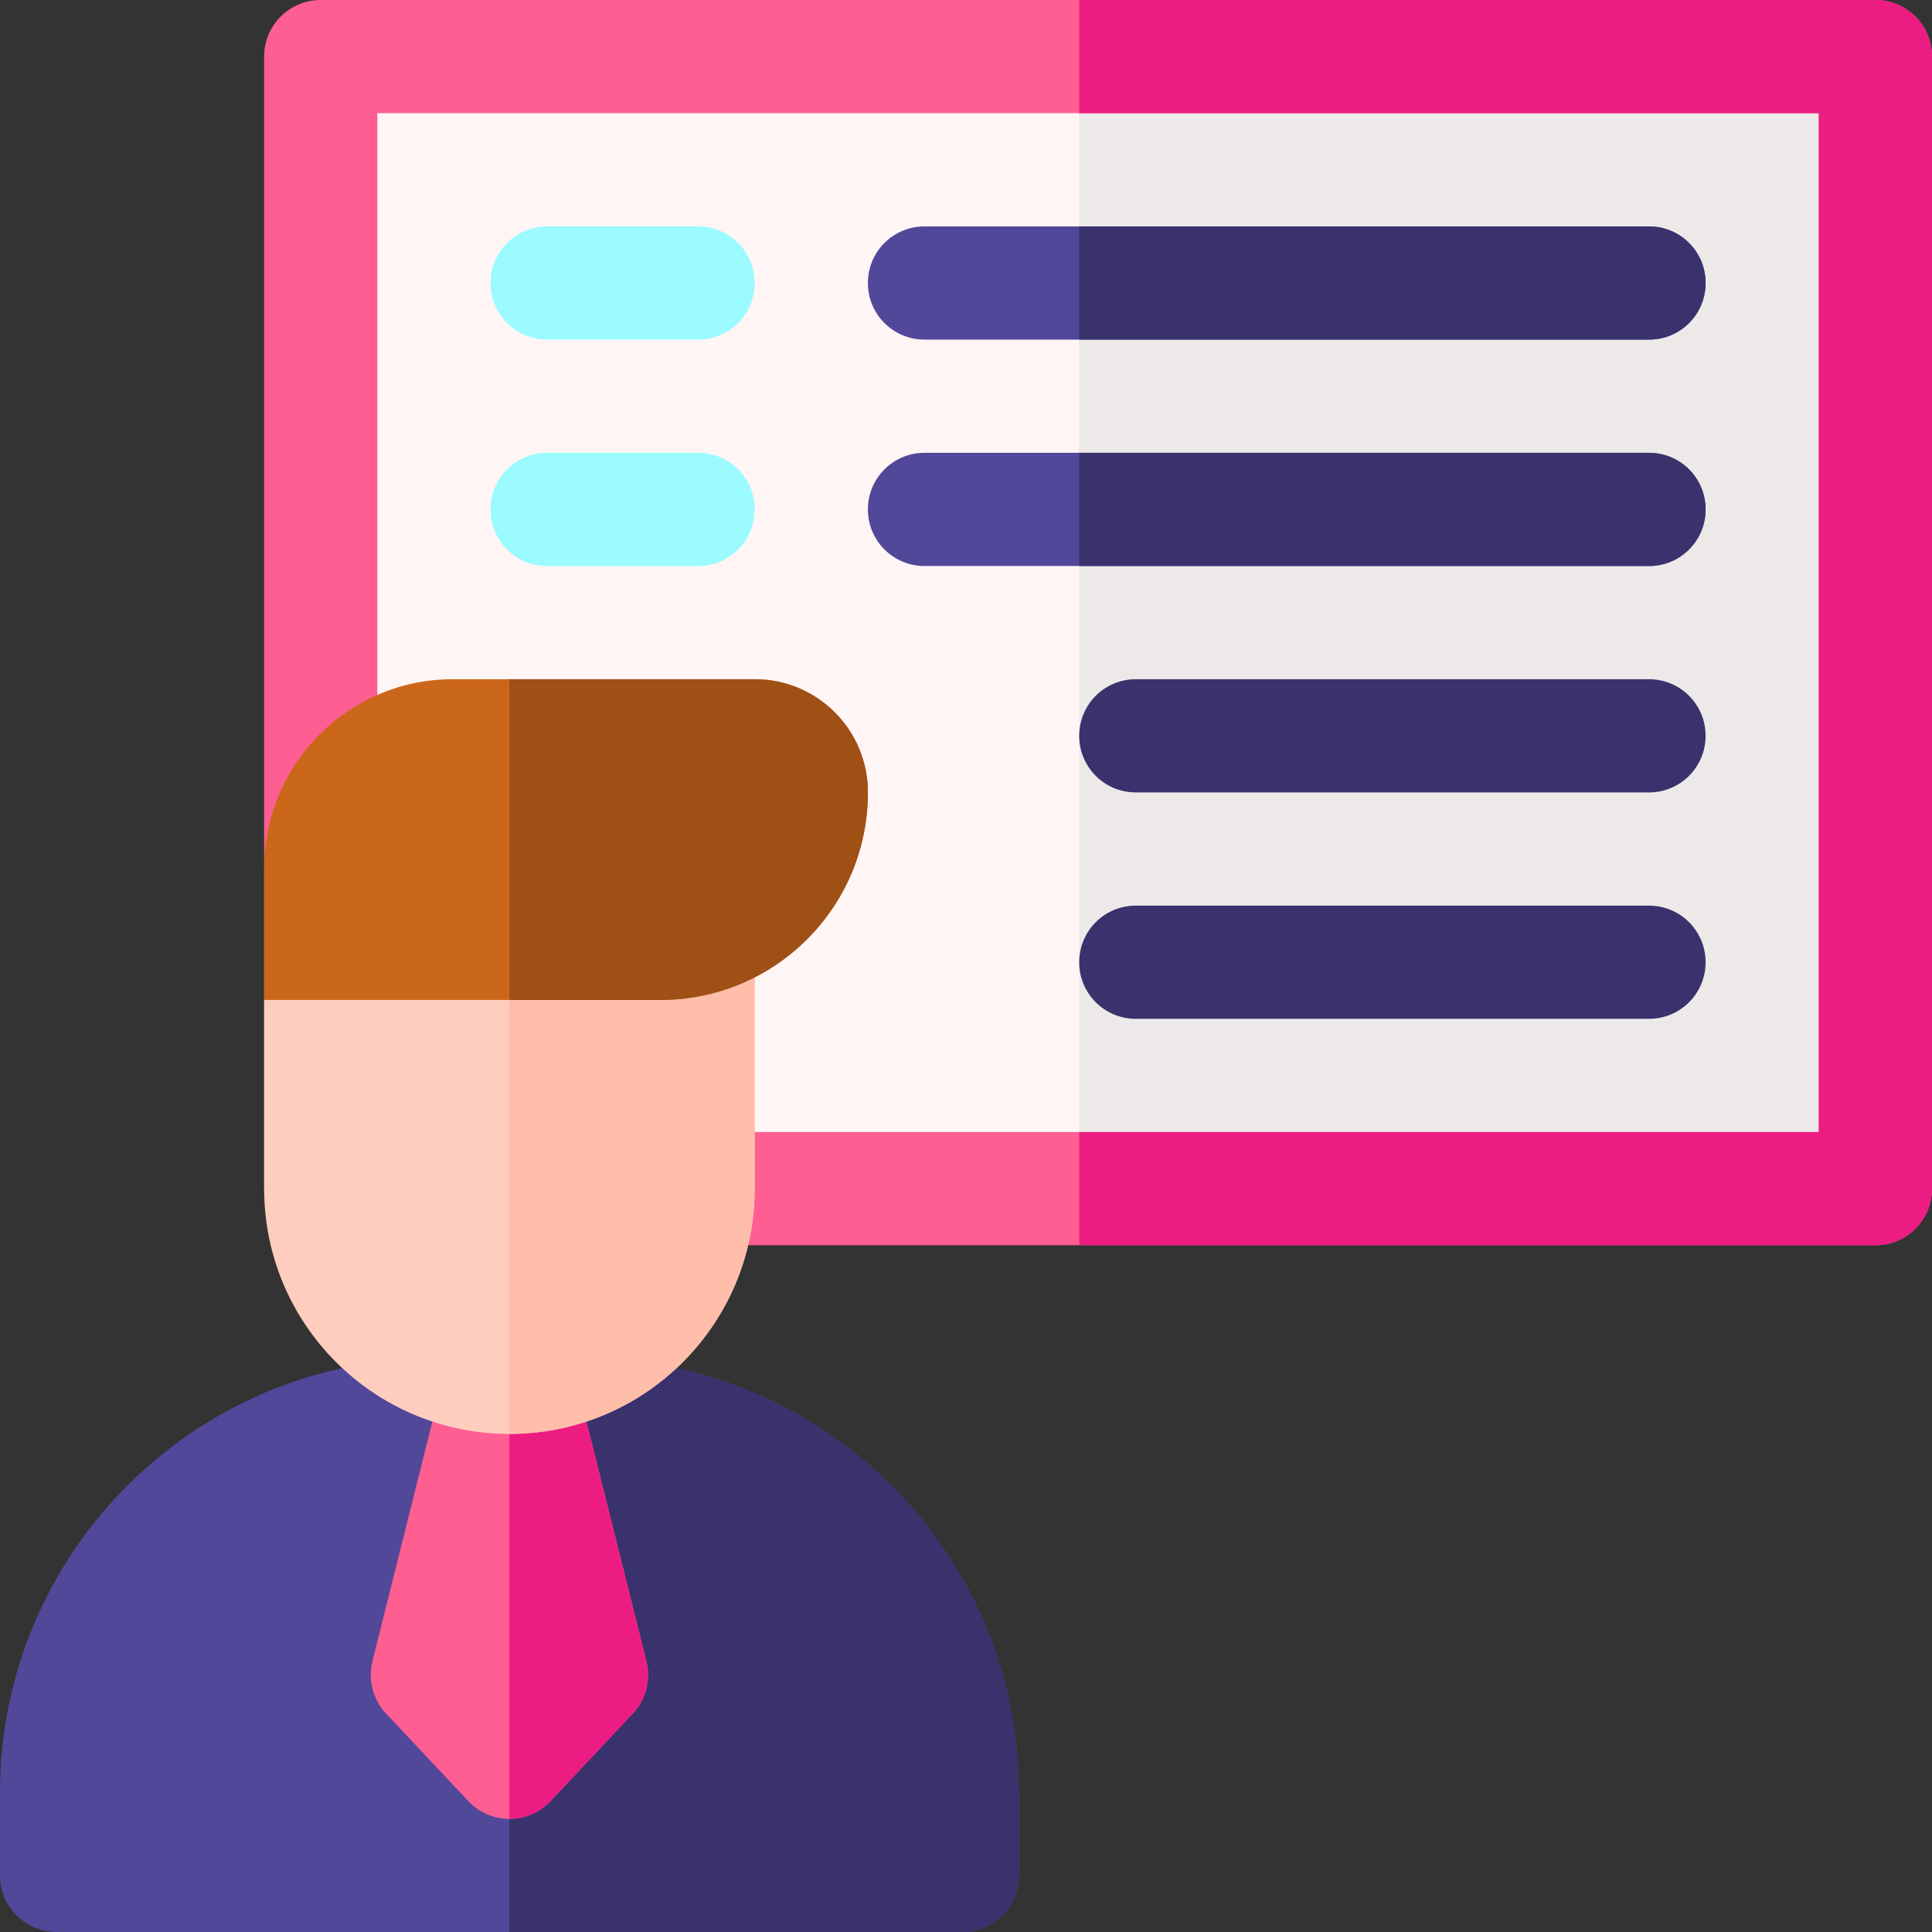
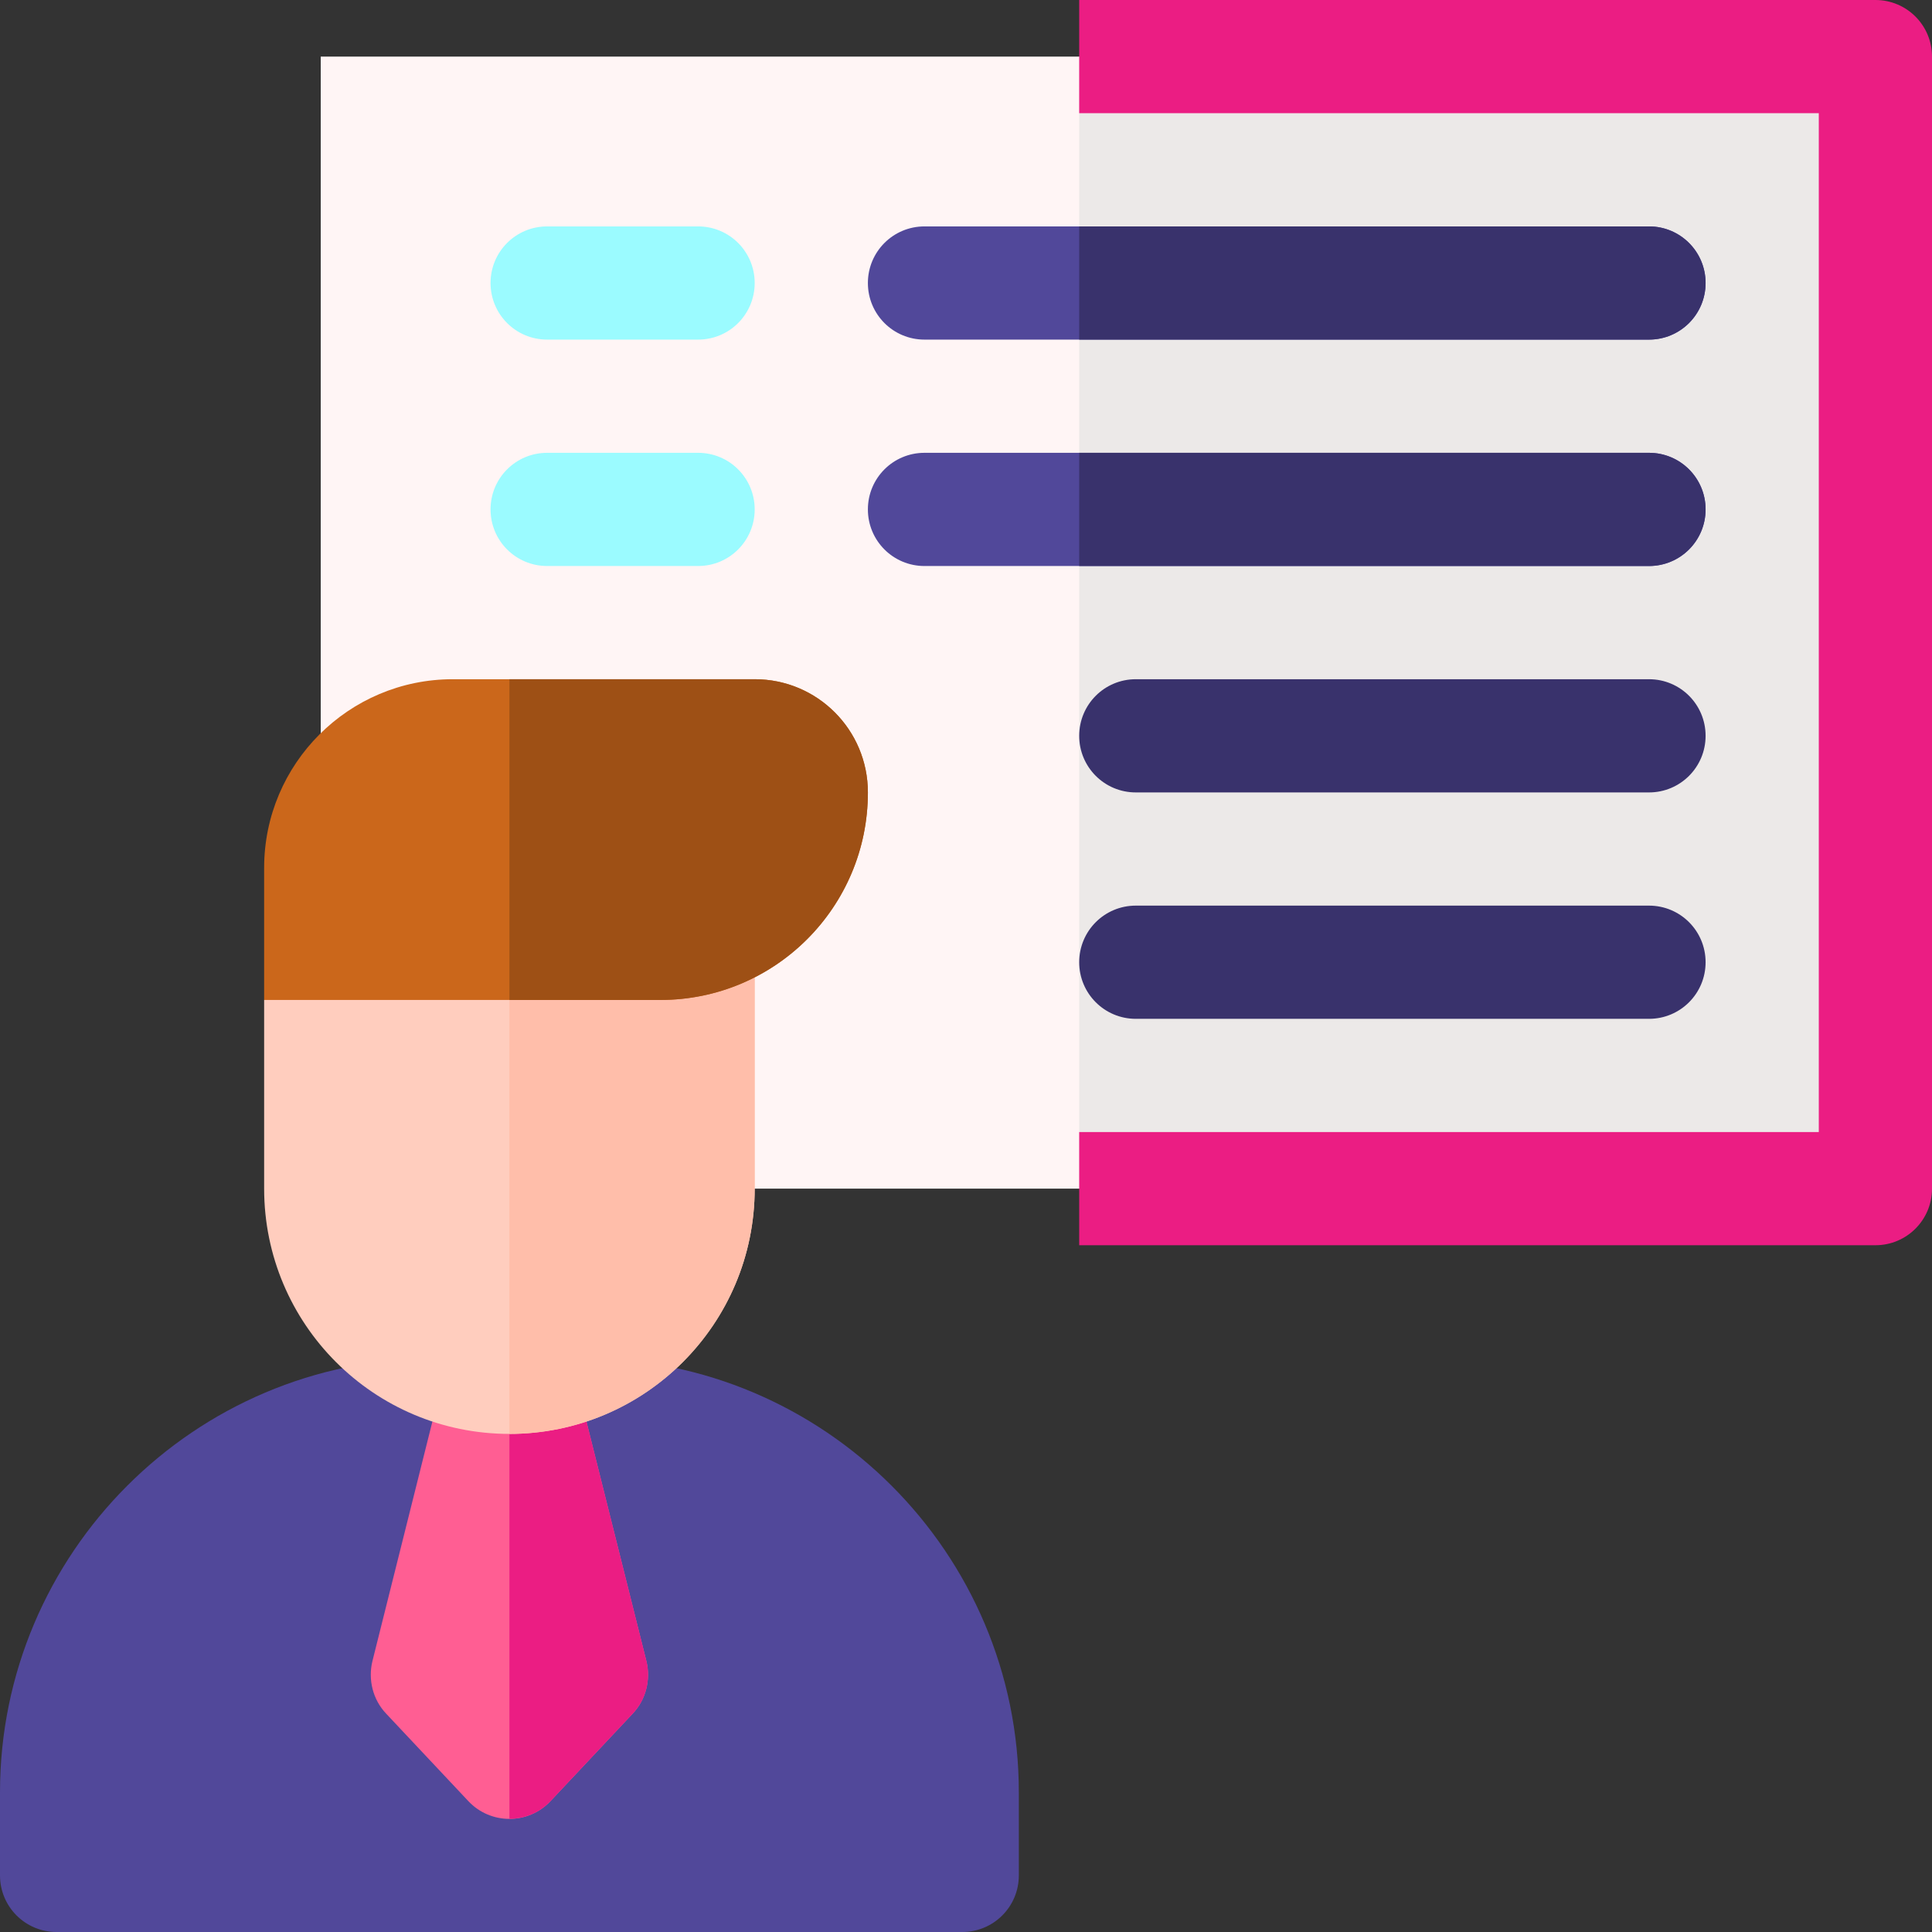
<svg xmlns="http://www.w3.org/2000/svg" version="1.2" viewBox="0 0 512 512" width="65" height="65">
  <rect x="0" y="0" width="512" height="512" fill="#333333" stroke="none" />
  <title>customer-panel-svg</title>
  <style>
		.s0 { fill: #fff5f5 } 
		.s1 { fill: #ece9e8 } 
		.s2 { fill: #51489a } 
		.s3 { fill: #39326c } 
		.s4 { fill: #ff5e93 } 
		.s5 { fill: #eb1d83 } 
		.s6 { fill: #9bfbff } 
		.s7 { fill: #ffcdbe } 
		.s8 { fill: #ffbeaa } 
		.s9 { fill: #cb671b } 
		.s10 { fill: #9e5015 } 
	</style>
  <g>
    <g>
      <path class="s0" d="m85 15h412v300h-412z" />
      <g>
        <path class="s1" d="m286 15h211v300h-211z" />
      </g>
      <g>
        <path class="s2" d="m437 150h-192c-8.3 0-15-6.7-15-15 0-8.3 6.7-15 15-15h192c8.3 0 15 6.7 15 15 0 8.3-6.7 15-15 15z" />
      </g>
      <g>
        <path class="s3" d="m437 120h-151v30h151c8.3 0 15-6.7 15-15 0-8.3-6.7-15-15-15z" />
      </g>
      <g>
        <g>
          <path class="s3" d="m437 210h-136c-8.3 0-15-6.7-15-15 0-8.3 6.7-15 15-15h136c8.3 0 15 6.7 15 15 0 8.3-6.7 15-15 15z" />
        </g>
        <g>
          <path class="s3" d="m437 270h-136c-8.3 0-15-6.7-15-15 0-8.3 6.7-15 15-15h136c8.3 0 15 6.7 15 15 0 8.3-6.7 15-15 15z" />
        </g>
      </g>
      <g>
        <path class="s2" d="m437 90h-192c-8.3 0-15-6.7-15-15 0-8.3 6.7-15 15-15h192c8.3 0 15 6.7 15 15 0 8.3-6.7 15-15 15z" />
      </g>
      <g>
        <path class="s3" d="m437 60h-151v30h151c8.3 0 15-6.7 15-15 0-8.3-6.7-15-15-15z" />
      </g>
      <g>
        <g>
-           <path fill-rule="evenodd" class="s4" d="m497 330h-412c-8.3 0-15-6.7-15-15v-300c0-8.3 6.7-15 15-15h412c8.3 0 15 6.7 15 15v300c0 8.3-6.7 15-15 15zm-397-30h382v-270h-382z" />
-         </g>
+           </g>
      </g>
      <g>
        <path class="s5" d="m497 0h-211v30h196v270h-196v30h211c8.3 0 15-6.7 15-15v-300c0-8.3-6.7-15-15-15z" />
      </g>
      <g>
        <path class="s6" d="m185 90h-40c-8.3 0-15-6.7-15-15 0-8.3 6.7-15 15-15h40c8.3 0 15 6.7 15 15 0 8.3-6.7 15-15 15z" />
      </g>
      <g>
        <path class="s6" d="m185 150h-40c-8.3 0-15-6.7-15-15 0-8.3 6.7-15 15-15h40c8.3 0 15 6.7 15 15 0 8.3-6.7 15-15 15z" />
      </g>
    </g>
    <g>
      <path class="s2" d="m255 512h-240c-8.3 0-15-6.7-15-15v-22c0-63.4 51.6-115 115-115h40c63.4 0 115 51.6 115 115v22c0 8.3-6.7 15-15 15z" />
-       <path class="s3" d="m270 497v-22c0-63.4-51.6-115-115-115h-20v152h120c8.3 0 15-6.7 15-15z" />
      <path class="s4" d="m152.1 363.5h-34.2l-19.2 76.7c-1.2 4.9 0.1 10.2 3.6 13.9l21.8 23.2c5.9 6.3 15.9 6.3 21.8 0l21.8-23.2c3.5-3.7 4.8-9 3.6-13.9z" />
      <path class="s5" d="m171.3 440.2l-19.2-76.7h-17.1v118.5c4 0 8-1.6 10.9-4.7l21.8-23.2c3.5-3.7 4.8-9 3.6-13.9z" />
      <path class="s7" d="m70 265v50c0 35.9 29.1 65 65 65 35.9 0 65-29.1 65-65v-60h-120z" />
      <path class="s8" d="m135 380c35.9 0 65-29.1 65-65v-60h-65z" />
      <path class="s9" d="m200 180h-80c-27.6 0-50 22.4-50 50v35h105c30.4 0 55-24.6 55-55 0-16.6-13.4-30-30-30z" />
      <path class="s10" d="m200 180h-65v85h40c30.4 0 55-24.6 55-55 0-16.6-13.4-30-30-30z" />
    </g>
  </g>
</svg>